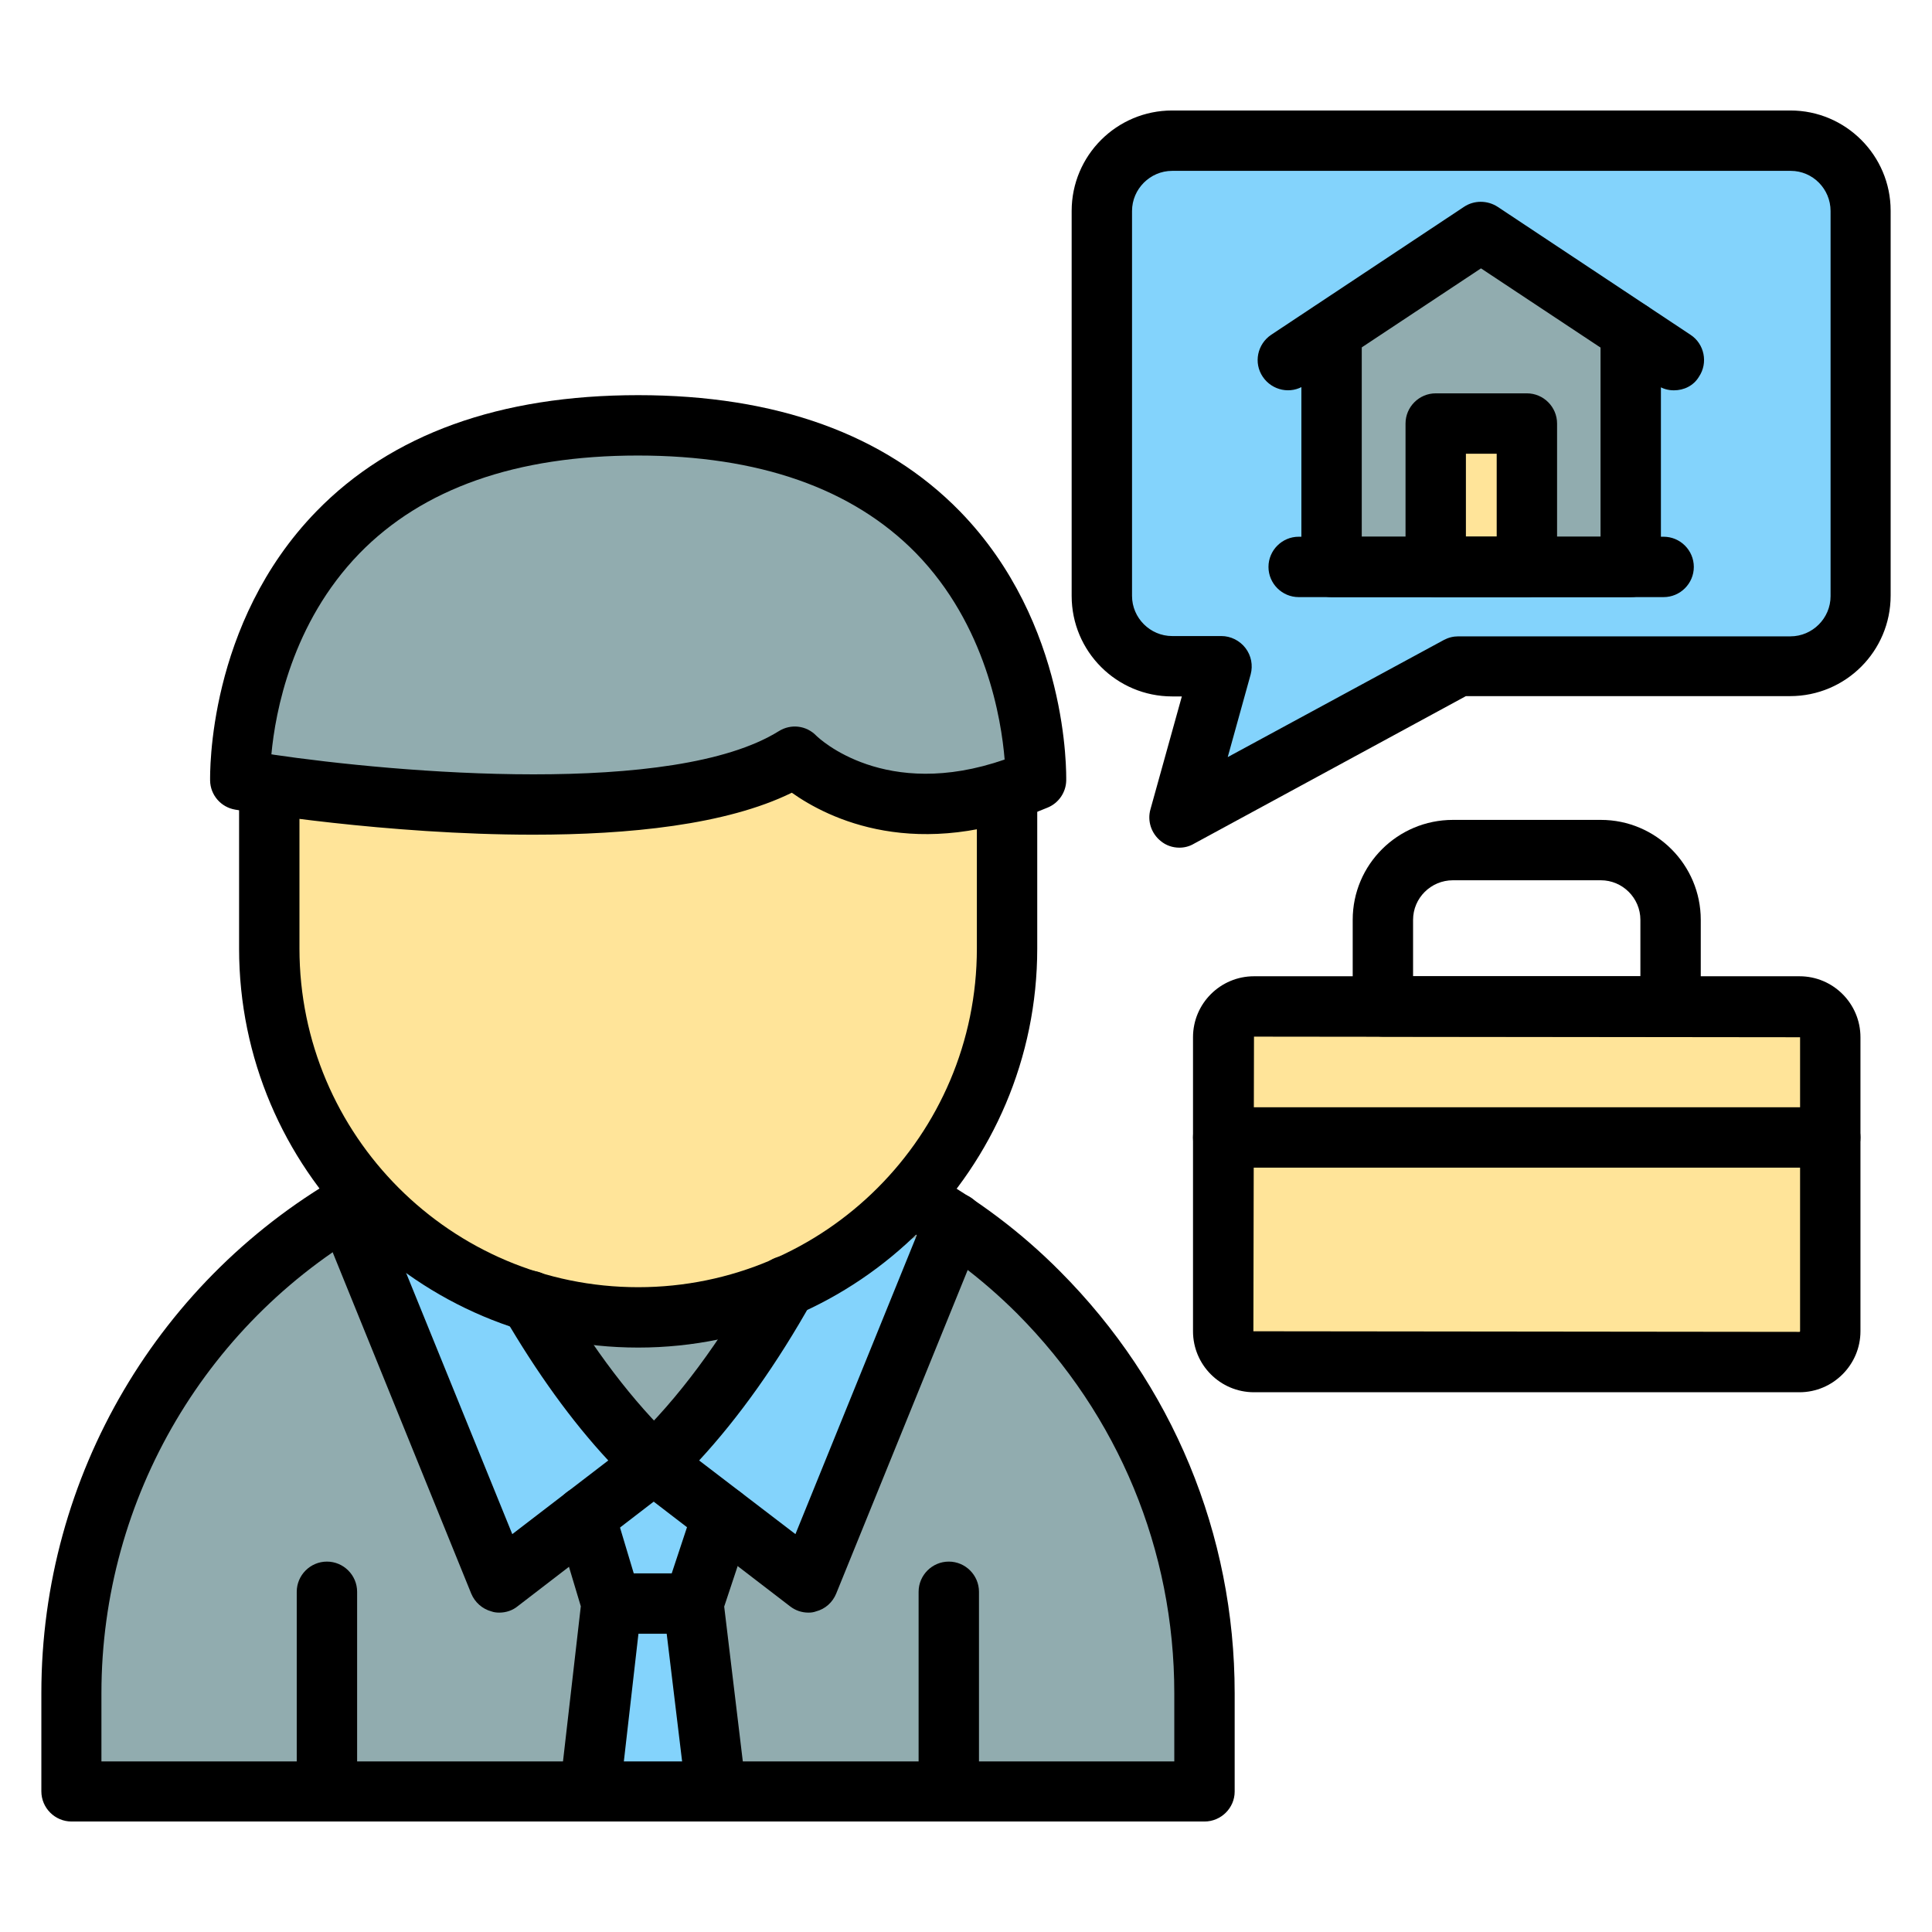
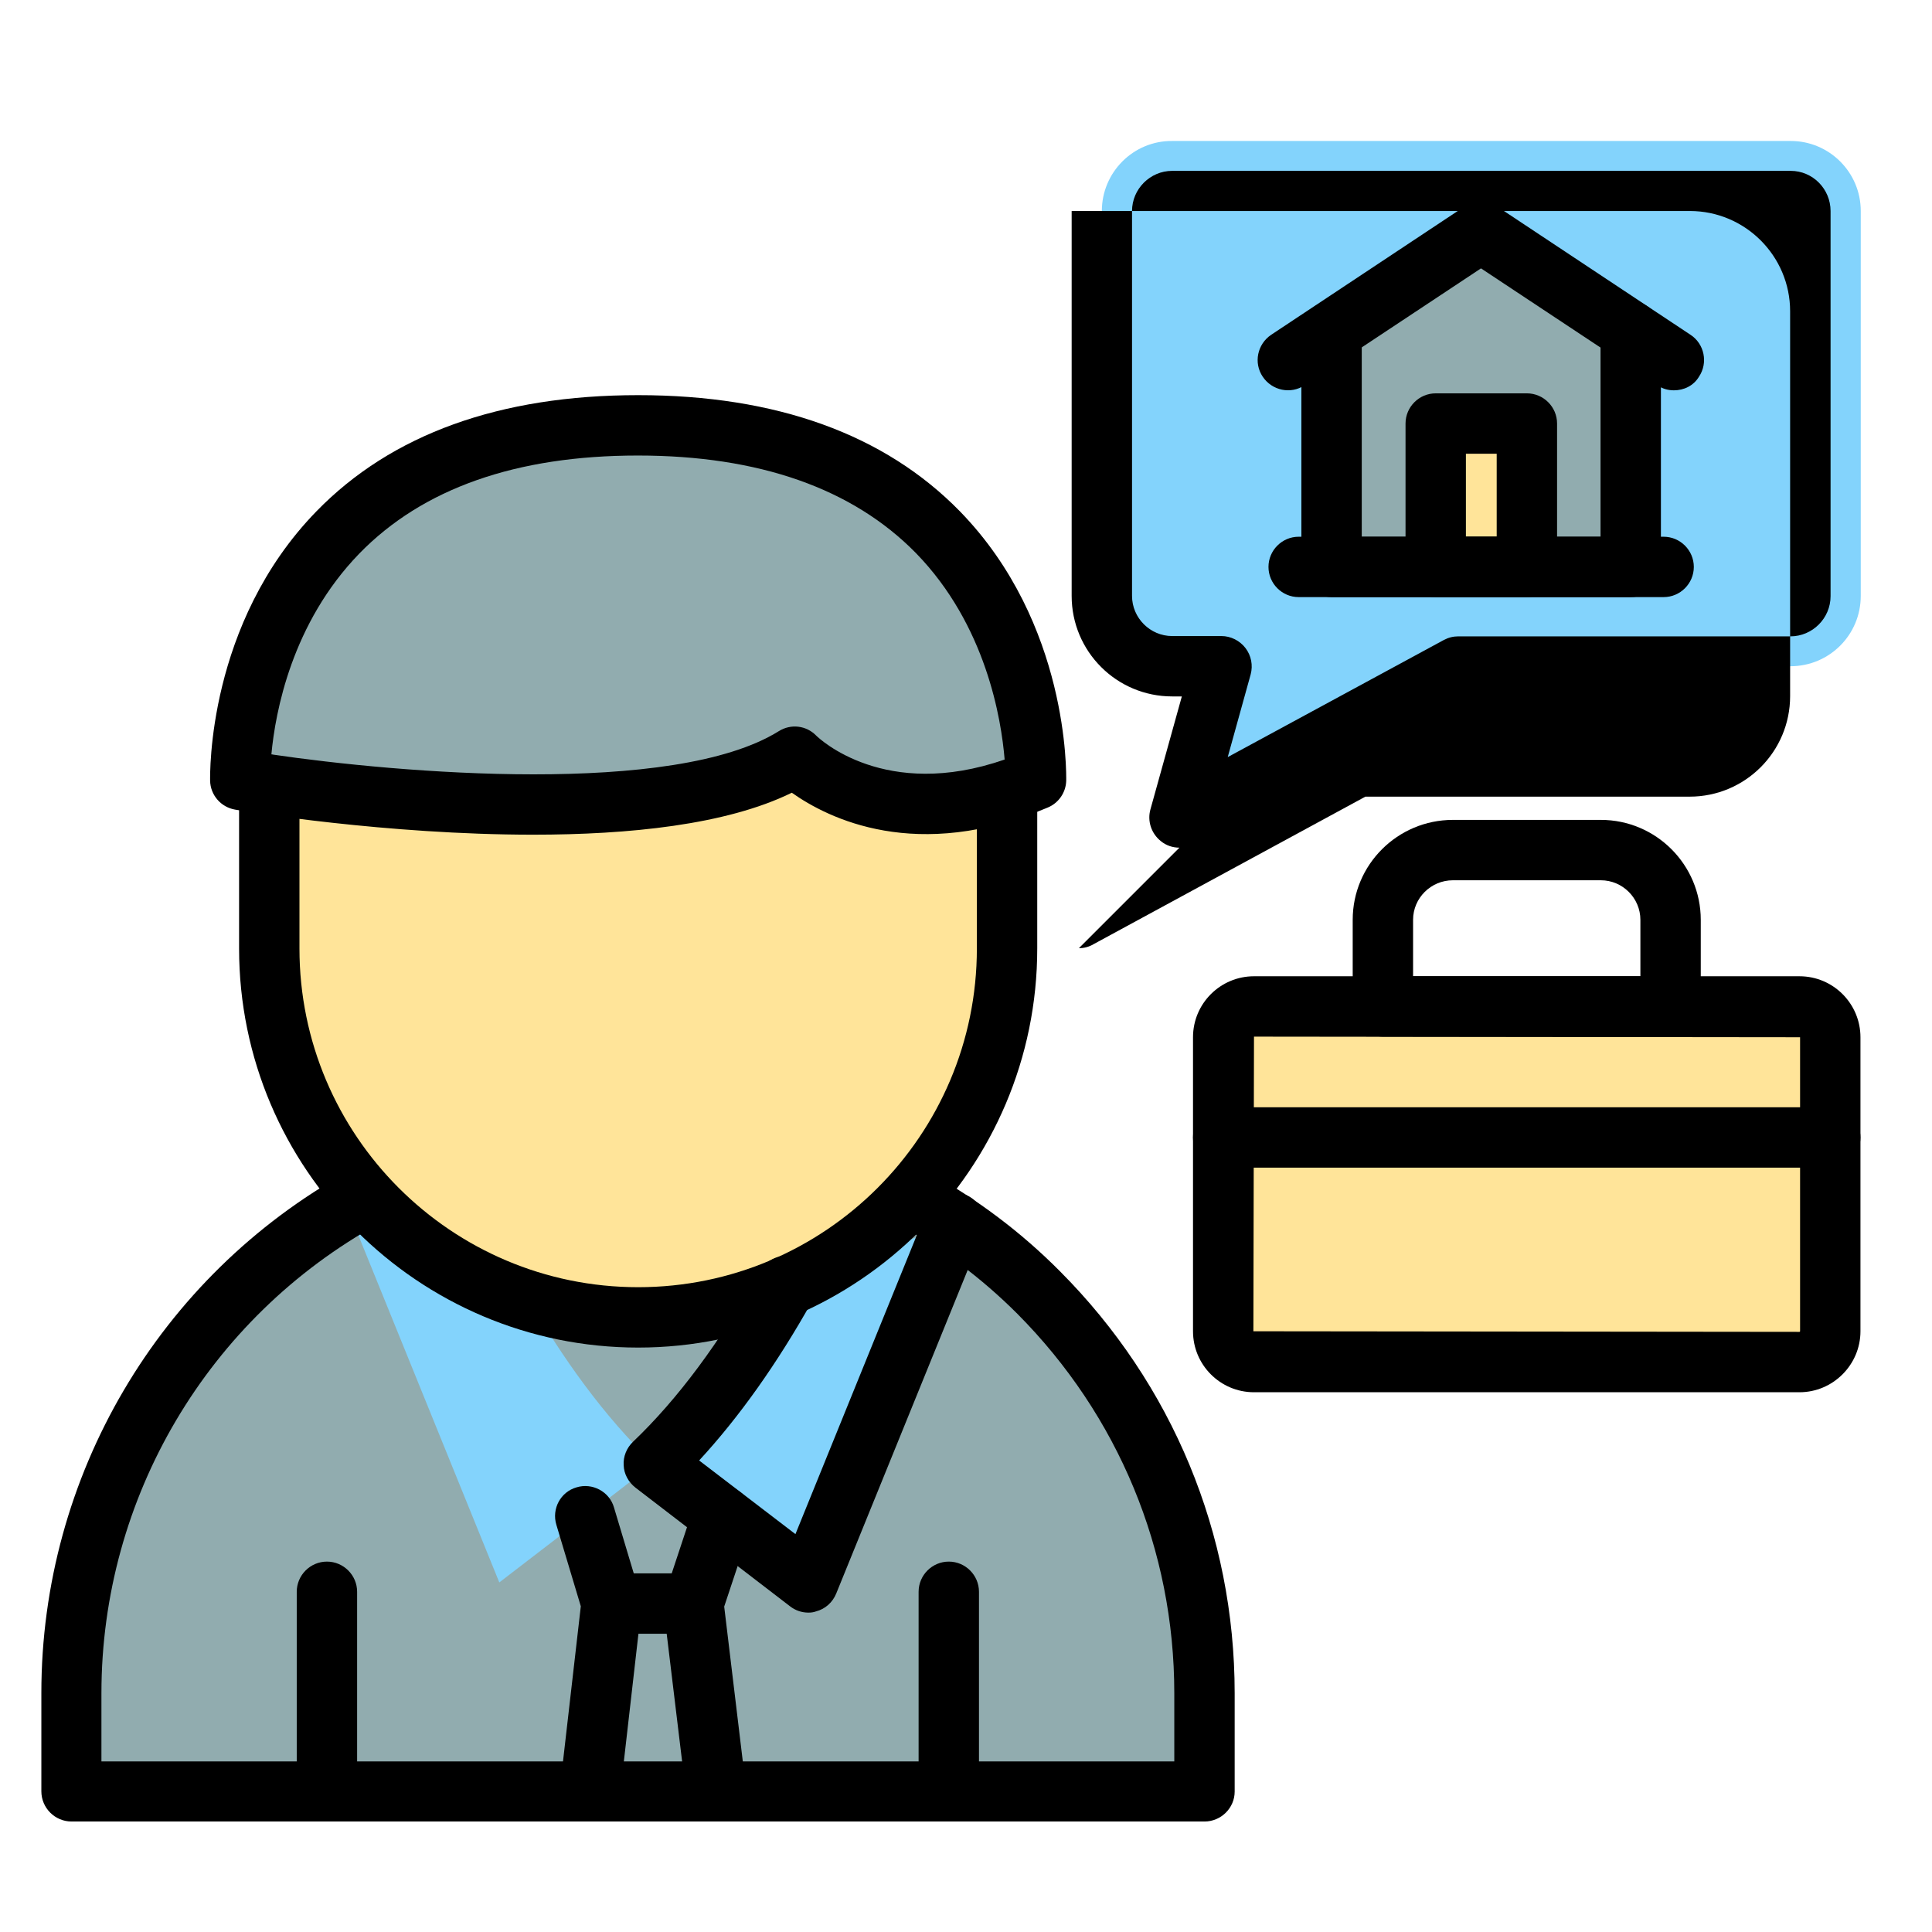
<svg xmlns="http://www.w3.org/2000/svg" id="Layer_1" enable-background="new 0 0 64 64" viewBox="0 0 64 64">
  <g>
    <g>
      <path d="m30.19 39.63c1.55.86 2.97 1.92 4.22 3.17 3.39 3.4 5.49 8.09 5.49 13.27v3.26h-8.47-20.6-8.46v-3.26c0-7.08 3.92-13.24 9.71-16.43v-.01z" fill="#91acaf" />
    </g>
    <g>
      <path d="m33.36 26.19v5.22c0 6.76-5.47 12.22-12.22 12.22-6.76 0-12.22-5.47-12.22-12.22v-5.41z" fill="#ffe499" />
    </g>
    <g>
      <path d="m34.31 25.84c-5.1 2.16-7.98-.77-7.98-.77-4.89 3.04-18.38.77-18.38.77s-.32-11.74 13.18-11.74 13.18 11.74 13.18 11.74z" fill="#91acaf" />
    </g>
    <g>
-       <path d="m19.39 50.23.87 2.89-.71 6.22z" fill="#91acaf" />
-     </g>
+       </g>
    <g>
      <path d="m26.04 42.61c-1.11 1.98-2.58 4.16-4.38 5.88l2.27 1.74 2.85 2.19 4.84-11.91z" fill="#83d3fc" />
    </g>
    <g>
      <path d="m11.49 39.98 5.05 12.44 2.85-2.19 2.26-1.74c-1.66-1.58-3.03-3.54-4.1-5.38z" fill="#83d3fc" />
    </g>
    <g>
      <path d="m23.72 59.34-.75-6.22.96-2.89z" fill="#91acaf" />
    </g>
    <g>
      <path d="m36.5 6.99v12.75c0 1.29 1.04 2.33 2.33 2.33h1.63l-1.39 5.01 9.24-5.01h11c1.29 0 2.33-1.04 2.33-2.33v-12.75c0-1.28-1.04-2.32-2.32-2.32h-20.49c-1.29-.01-2.33 1.04-2.33 2.32z" fill="#83d3fc" />
    </g>
    <g>
      <path d="m55.46 11.93-1.44-.95-4.95-3.29-4.96 3.29-1.43.95h1.43v6.85h9.91v-6.85z" fill="#91acaf" />
    </g>
    <g>
      <path d="m47.56 14.03h3.02v4.75h-3.02z" fill="#ffe499" />
    </g>
    <g>
      <path d="m59.61 45.12h-18.07c-.56 0-1.02-.46-1.02-1.02v-9.74c0-.56.46-1.02 1.02-1.02h18.07c.56 0 1.02.46 1.02 1.02v9.74c0 .56-.46 1.02-1.02 1.02z" fill="#ffe499" />
    </g>
    <g>
-       <path d="m18.97 50.03.86 3.62-.86 5.93 5.74.23-1.26-6.69.87-3.28-2.9-1.58z" fill="#83d3fc" />
-     </g>
+       </g>
    <g>
      <path d="m21.14 44.64c-7.29 0-13.22-5.93-13.22-13.22v-5.42c0-.55.45-1 1-1s1 .45 1 1v5.42c0 6.19 5.03 11.22 11.22 11.22s11.22-5.03 11.22-11.22v-5.22c0-.55.45-1 1-1s1 .45 1 1v5.22c0 7.29-5.93 13.22-13.22 13.22z" />
    </g>
    <g>
      <path d="m39.9 60.34h-37.53c-.55 0-1-.45-1-1v-3.26c0-7.18 3.89-13.79 10.16-17.27.16-.11.35-.17.55-.17.55 0 1 .44 1 1 0 .36-.2.71-.52.89-5.67 3.12-9.2 9.08-9.2 15.56v2.26h35.54v-2.26c0-4.74-1.85-9.2-5.2-12.57-1.19-1.19-2.53-2.19-3.99-2.99-.32-.17-.52-.51-.52-.88 0-.55.45-1 1-1 .21 0 .41.07.57.18 1.59.88 3.06 1.98 4.35 3.28 3.73 3.74 5.79 8.71 5.79 13.98v3.26c0 .54-.45.99-1 .99z" />
    </g>
    <g>
      <path d="m10.83 60.33c-.55 0-1-.45-1-1v-6.6c0-.55.45-1 1-1s1 .45 1 1v6.6c0 .55-.44 1-1 1z" />
    </g>
    <g>
      <path d="m31.43 60.33c-.55 0-1-.45-1-1v-6.6c0-.55.45-1 1-1s1 .45 1 1v6.6c0 .55-.45 1-1 1z" />
    </g>
    <g>
      <path d="m17.66 27.65c-4.86 0-9.54-.77-9.87-.83-.47-.08-.82-.48-.83-.96 0-.21-.1-5.2 3.52-8.92 2.49-2.56 6.08-3.85 10.66-3.85s8.17 1.3 10.66 3.85c3.62 3.72 3.52 8.71 3.52 8.92-.01.39-.25.74-.61.89-4.34 1.84-7.28.36-8.48-.49-2.18 1.07-5.42 1.39-8.57 1.39zm-8.67-2.66c4.21.62 13.33 1.4 16.81-.77.4-.25.91-.19 1.24.15.09.09 2.28 2.17 6.24.79-.11-1.33-.61-4.45-2.94-6.84-2.1-2.14-5.2-3.23-9.21-3.23-4.03 0-7.13 1.09-9.23 3.25-2.23 2.3-2.78 5.24-2.91 6.65z" />
    </g>
    <g>
      <path d="m19.55 60.34c-.04 0-.08 0-.12-.01-.55-.06-.94-.56-.88-1.11l.69-6.01-.81-2.7c-.16-.53.14-1.09.67-1.24.52-.16 1.09.14 1.24.67l.87 2.9c.04.13.05.27.04.4l-.71 6.21c-.06.51-.49.89-.99.89z" />
    </g>
    <g>
      <path d="m26.78 53.42c-.22 0-.43-.07-.61-.21l-5.12-3.93c-.23-.18-.38-.45-.39-.74-.02-.29.1-.58.31-.78 1.48-1.41 2.89-3.31 4.2-5.65.27-.48.88-.65 1.36-.38s.65.88.38 1.36c-1.17 2.09-2.43 3.86-3.75 5.29l3.19 2.44 4.34-10.69c.21-.51.79-.76 1.3-.55s.76.79.55 1.3l-4.84 11.91c-.12.29-.36.51-.67.59-.08.03-.16.04-.25.04z" />
    </g>
    <g>
-       <path d="m16.54 53.42c-.09 0-.18-.01-.26-.04-.3-.08-.55-.3-.67-.59l-5.05-12.44c-.21-.51.04-1.09.55-1.3s1.09.04 1.3.55l4.56 11.22 3.18-2.44c-1.21-1.3-2.37-2.91-3.46-4.78-.28-.48-.12-1.09.36-1.37s1.09-.12 1.37.36c1.24 2.12 2.56 3.86 3.93 5.16.21.2.32.49.31.78-.02.29-.16.56-.39.74l-5.11 3.93c-.18.15-.4.22-.62.22z" />
-     </g>
+       </g>
    <g>
      <path d="m23.72 60.34c-.5 0-.93-.37-.99-.88l-.75-6.21c-.02-.15 0-.29.04-.43l.96-2.9c.17-.52.73-.81 1.26-.64.52.17.81.74.64 1.26l-.89 2.68.72 5.99c.07.55-.33 1.05-.87 1.11-.04.01-.08.02-.12.02z" />
    </g>
    <g>
      <path d="m22.97 54.12h-2.72c-.55 0-1-.45-1-1s.45-1 1-1h2.72c.55 0 1 .45 1 1s-.44 1-1 1z" />
    </g>
    <g>
-       <path d="m39.07 28.08c-.22 0-.44-.07-.62-.22-.31-.25-.45-.66-.34-1.05l1.04-3.74h-.32c-1.84 0-3.33-1.49-3.33-3.33v-12.75c0-1.84 1.49-3.33 3.33-3.33h20.48c1.83 0 3.32 1.49 3.32 3.32v12.75c0 1.84-1.49 3.33-3.33 3.33h-10.74l-9.01 4.89c-.15.09-.32.13-.48.13zm-.24-22.42c-.73 0-1.33.6-1.33 1.33v12.75c0 .73.6 1.33 1.33 1.33h1.63c.31 0 .61.15.8.4s.25.57.17.87l-.76 2.74 7.16-3.88c.15-.08.31-.12.48-.12h11c.73 0 1.33-.6 1.33-1.33v-12.76c0-.73-.59-1.33-1.32-1.33z" />
+       <path d="m39.07 28.08c-.22 0-.44-.07-.62-.22-.31-.25-.45-.66-.34-1.05l1.04-3.74h-.32c-1.84 0-3.33-1.49-3.33-3.33v-12.75h20.48c1.83 0 3.32 1.49 3.32 3.32v12.75c0 1.84-1.49 3.33-3.33 3.33h-10.74l-9.01 4.89c-.15.09-.32.13-.48.13zm-.24-22.42c-.73 0-1.33.6-1.33 1.33v12.75c0 .73.6 1.33 1.33 1.33h1.63c.31 0 .61.15.8.4s.25.57.17.87l-.76 2.74 7.16-3.88c.15-.08.31-.12.48-.12h11c.73 0 1.33-.6 1.33-1.33v-12.76c0-.73-.59-1.33-1.32-1.33z" />
    </g>
    <g>
      <path d="m55.45 12.93c-.19 0-.38-.05-.55-.17l-5.84-3.87-5.84 3.87c-.46.31-1.08.18-1.39-.28s-.18-1.08.28-1.39l6.39-4.24c.33-.22.77-.22 1.11 0l6.39 4.24c.46.3.59.93.28 1.39-.18.3-.5.45-.83.45z" />
    </g>
    <g>
      <path d="m54.02 19.78h-9.91c-.55 0-1-.45-1-1v-7.8c0-.55.45-1 1-1s1 .45 1 1v6.8h7.91v-6.8c0-.55.45-1 1-1s1 .45 1 1v7.8c0 .56-.45 1-1 1z" />
    </g>
    <g>
      <path d="m55.11 19.78h-12.09c-.55 0-1-.45-1-1s.45-1 1-1h12.09c.55 0 1 .45 1 1s-.45 1-1 1z" />
    </g>
    <g>
      <path d="m50.58 19.78h-3.02c-.55 0-1-.45-1-1v-4.75c0-.55.45-1 1-1h3.02c.55 0 1 .45 1 1v4.75c0 .56-.45 1-1 1zm-2.02-2h1.02v-2.75h-1.02z" />
    </g>
    <g>
      <path d="m59.61 46.12h-18.07c-1.12 0-2.02-.91-2.02-2.02v-9.74c0-1.12.91-2.02 2.02-2.02h18.07c1.12 0 2.02.91 2.02 2.02v9.74c0 1.11-.91 2.02-2.02 2.02zm-18.07-11.78-.02 9.76 18.09.02c.01 0 .02-.01.02-.02v-9.74z" />
    </g>
    <g>
      <path d="m55.34 34.34h-9.53c-.55 0-1-.45-1-1v-2.87c0-1.83 1.49-3.31 3.32-3.31h4.9c1.83 0 3.31 1.49 3.31 3.31v2.87c0 .55-.45 1-1 1zm-8.53-2h7.53v-1.87c0-.72-.59-1.31-1.31-1.31h-4.9c-.73 0-1.32.59-1.32 1.31z" />
    </g>
    <g>
      <path d="m60.63 38.68h-20.11c-.55 0-1-.45-1-1s.45-1 1-1h20.11c.55 0 1 .45 1 1s-.45 1-1 1z" />
    </g>
  </g>
</svg>